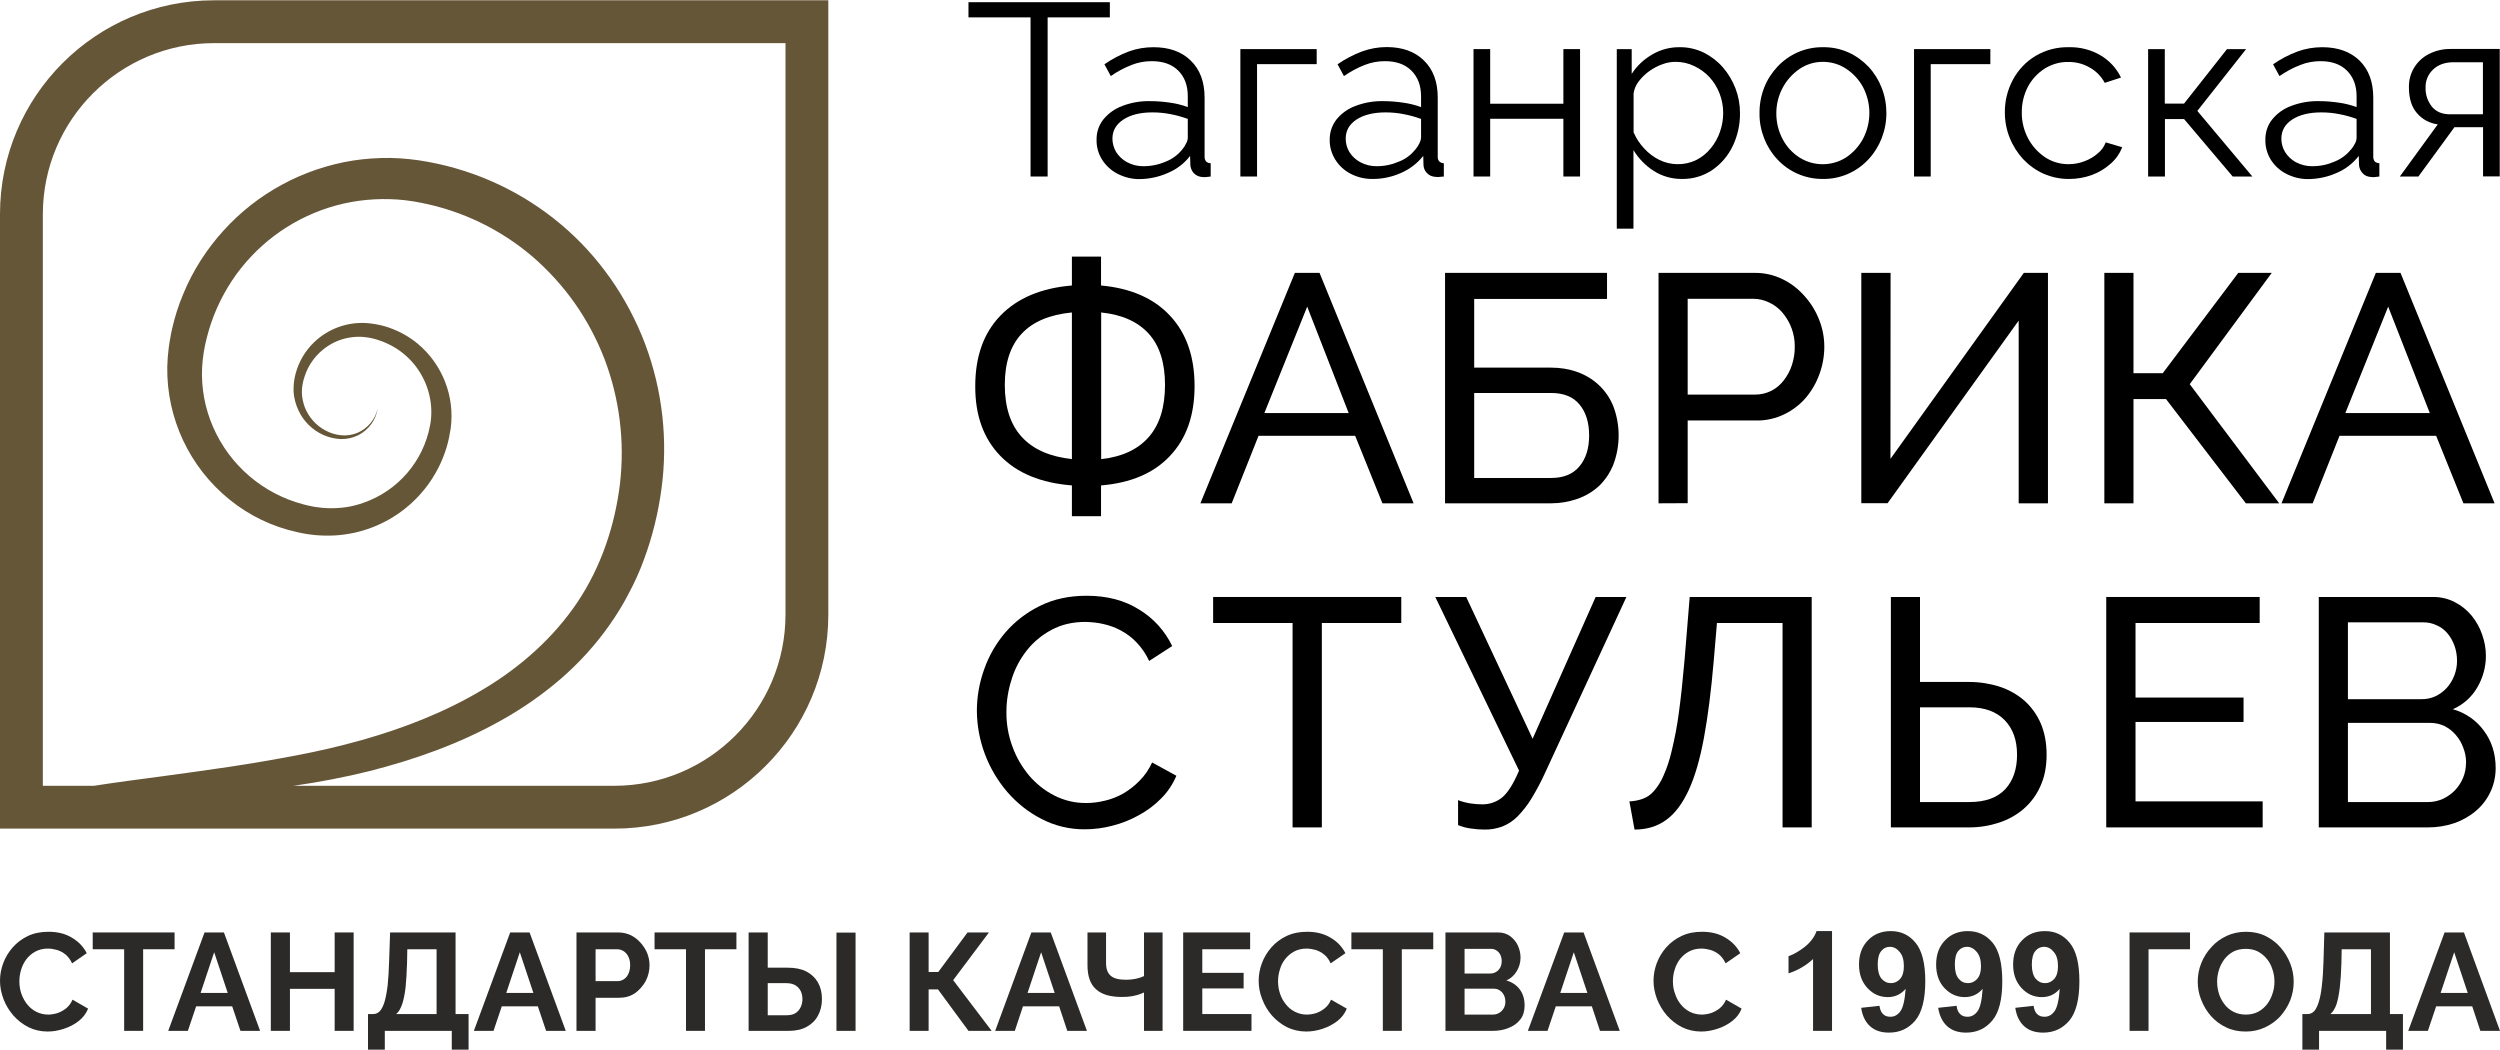
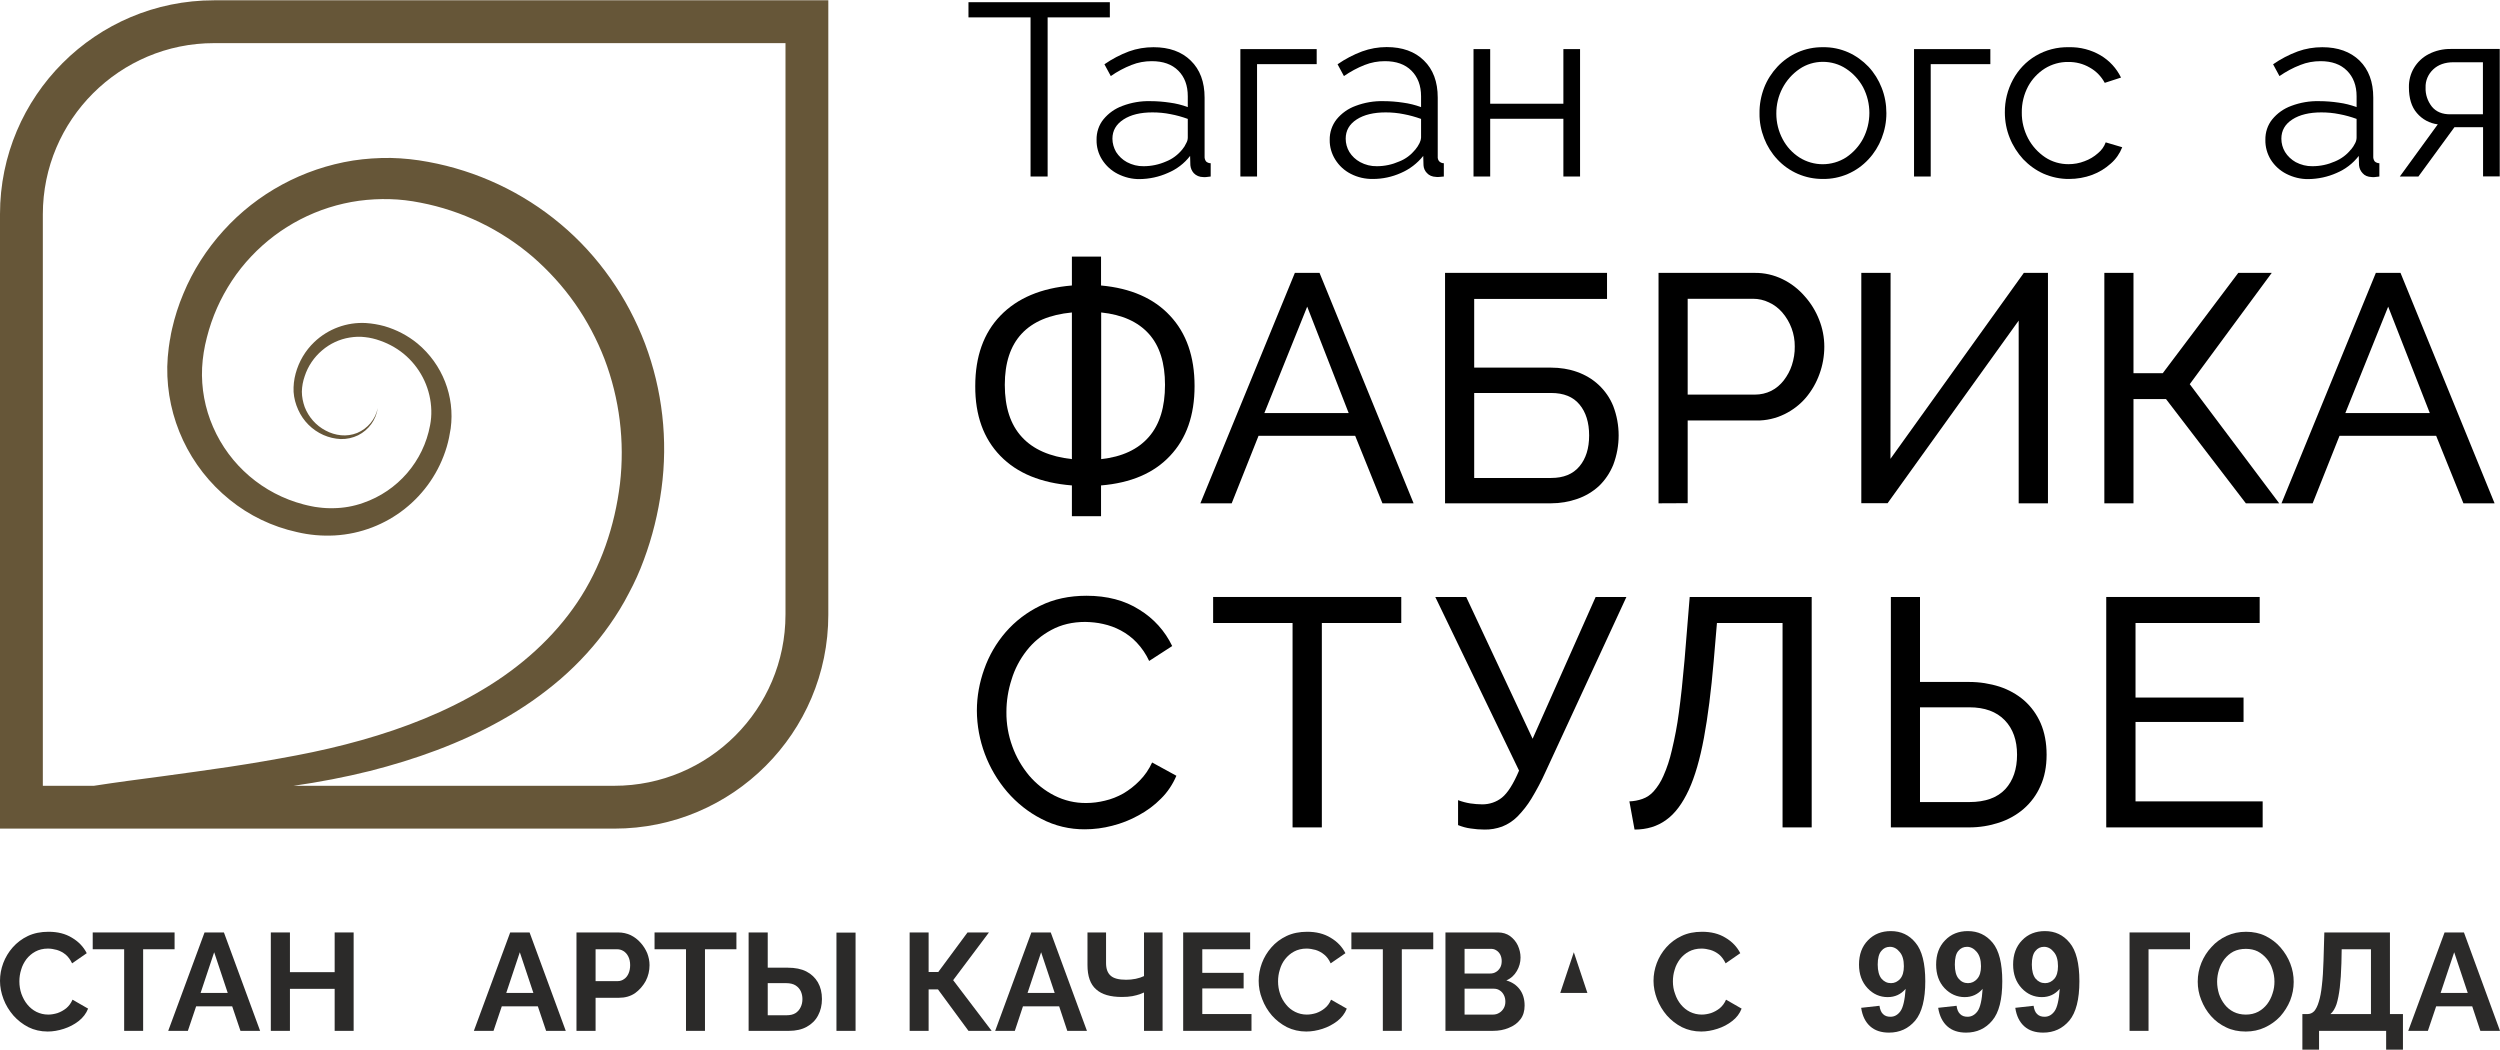
<svg xmlns="http://www.w3.org/2000/svg" xml:space="preserve" width="200px" height="84px" version="1.1" style="shape-rendering:geometricPrecision; text-rendering:geometricPrecision; image-rendering:optimizeQuality; fill-rule:evenodd; clip-rule:evenodd" viewBox="0 0 184.44 77.42">
  <defs>
    <style type="text/css">
   
    .fil2 {fill:#2B2A29;fill-rule:nonzero}
    .fil0 {fill:black;fill-rule:nonzero}
    .fil1 {fill:#665638;fill-rule:nonzero}
   
  </style>
  </defs>
  <g id="Layer_x0020_1">
    <path class="fil0" d="M81.24 33.85c1.55,-0.17 2.72,-0.72 3.52,-1.64 0.8,-0.92 1.19,-2.2 1.19,-3.84 0,-1.61 -0.39,-2.87 -1.19,-3.76 -0.8,-0.89 -1.97,-1.42 -3.52,-1.58l0 10.82zm-2.16 -10.82c-3.3,0.32 -4.95,2.1 -4.95,5.34 0,1.66 0.42,2.94 1.26,3.85 0.83,0.91 2.07,1.45 3.69,1.63l0 -10.82zm0 12.76c-2.28,-0.18 -4.04,-0.9 -5.28,-2.18 -1.24,-1.28 -1.86,-2.99 -1.85,-5.15 0,-2.18 0.62,-3.92 1.86,-5.2 1.25,-1.29 3,-2.03 5.27,-2.22l0 -2.13 2.15 0 0 2.13c2.19,0.2 3.89,0.94 5.09,2.23 1.21,1.29 1.81,3.02 1.81,5.19 0,2.16 -0.6,3.87 -1.81,5.15 -1.2,1.28 -2.9,2 -5.09,2.18l0 2.27 -2.15 0 0 -2.27z" />
    <path class="fil0" d="M99.5 30.45l-3.06 -7.85 -3.16 7.85 6.22 0zm-3.97 -10.34l1.82 0 6.94 17 -2.3 0 -2.01 -4.98 -7.13 0 -1.98 4.98 -2.31 0 6.97 -17z" />
    <path class="fil0" d="M114.44 35.24c0.91,0 1.6,-0.28 2.08,-0.85 0.48,-0.57 0.72,-1.33 0.72,-2.29 0,-0.95 -0.24,-1.72 -0.71,-2.28 -0.47,-0.57 -1.17,-0.85 -2.09,-0.85l-5.68 0 0 6.27 5.68 0zm-7.83 -15.13l11.95 0 0 1.92 -9.8 0 0 5.07 5.68 0c0.65,0 1.31,0.1 1.92,0.32 0.59,0.21 1.13,0.53 1.58,0.95 0.47,0.44 0.84,0.97 1.08,1.57 0.53,1.39 0.53,2.93 0,4.33 -0.24,0.59 -0.6,1.13 -1.06,1.57 -0.46,0.42 -1,0.74 -1.58,0.94 -0.63,0.22 -1.28,0.33 -1.94,0.33l-7.83 0 0 -17z" />
    <path class="fil0" d="M124.51 29.09l4.96 0c0.42,0 0.83,-0.09 1.21,-0.28 0.36,-0.18 0.67,-0.45 0.92,-0.77 0.26,-0.34 0.47,-0.72 0.6,-1.13 0.14,-0.44 0.22,-0.9 0.21,-1.37 0.01,-0.92 -0.32,-1.81 -0.92,-2.51 -0.27,-0.31 -0.6,-0.57 -0.98,-0.74 -0.37,-0.18 -0.77,-0.27 -1.18,-0.27l-4.82 0 0 7.07zm-2.15 8.02l0 -17 7.09 0c0.71,-0.01 1.42,0.15 2.07,0.47 0.62,0.3 1.17,0.73 1.62,1.25 0.46,0.51 0.82,1.1 1.07,1.74 0.25,0.63 0.38,1.3 0.38,1.98 0,0.69 -0.12,1.38 -0.36,2.03 -0.23,0.64 -0.57,1.23 -1.01,1.75 -0.44,0.51 -0.98,0.92 -1.58,1.21 -0.64,0.31 -1.34,0.47 -2.05,0.46l-5.08 0 0 6.1 -2.15 0.01z" />
    <polygon class="fil0" points="139.47,33.83 149.31,20.11 151.09,20.11 151.09,37.11 148.93,37.11 148.93,23.63 139.26,37.1 137.32,37.1 137.32,20.11 139.48,20.11 " />
    <polygon class="fil0" points="157.4,27.51 159.56,27.51 165.13,20.11 167.6,20.11 161.55,28.32 168.15,37.11 165.69,37.11 159.8,29.42 157.4,29.42 157.4,37.11 155.25,37.11 155.25,20.11 157.4,20.11 " />
    <path class="fil0" d="M179.26 30.45l-3.07 -7.85 -3.16 7.85 6.23 0zm-3.98 -10.34l1.82 0 6.94 17 -2.3 0 -2.01 -4.98 -7.13 0 -1.98 4.98 -2.3 0 6.96 -17z" />
    <path class="fil0" d="M72.07 52.4c0,-1.04 0.19,-2.07 0.54,-3.05 0.35,-1 0.89,-1.93 1.58,-2.73 0.71,-0.82 1.58,-1.48 2.55,-1.95 1.01,-0.5 2.15,-0.74 3.42,-0.74 1.52,0 2.82,0.34 3.9,1.03 1.05,0.64 1.89,1.57 2.42,2.68l-1.7 1.1c-0.23,-0.5 -0.54,-0.96 -0.92,-1.36 -0.34,-0.36 -0.74,-0.66 -1.17,-0.89 -0.41,-0.22 -0.85,-0.38 -1.31,-0.48 -0.43,-0.1 -0.87,-0.14 -1.31,-0.15 -0.95,0 -1.78,0.2 -2.5,0.59 -0.71,0.38 -1.34,0.9 -1.83,1.53 -0.5,0.64 -0.88,1.36 -1.11,2.13 -0.25,0.77 -0.38,1.58 -0.38,2.39 -0.01,0.87 0.14,1.73 0.44,2.55 0.28,0.78 0.7,1.5 1.23,2.14 0.52,0.61 1.16,1.12 1.87,1.48 0.73,0.37 1.53,0.56 2.35,0.55 0.46,0 0.92,-0.06 1.37,-0.17 0.48,-0.11 0.93,-0.29 1.36,-0.53 0.44,-0.26 0.84,-0.57 1.2,-0.94 0.39,-0.39 0.7,-0.85 0.93,-1.35l1.79 0.98c-0.27,0.63 -0.65,1.21 -1.14,1.69 -0.48,0.49 -1.04,0.9 -1.65,1.23 -0.61,0.34 -1.27,0.6 -1.95,0.77 -0.65,0.17 -1.33,0.26 -2.01,0.26 -1.11,0.01 -2.22,-0.25 -3.21,-0.77 -0.96,-0.49 -1.81,-1.17 -2.52,-1.99 -1.43,-1.67 -2.23,-3.8 -2.24,-6l0 0z" />
    <polygon class="fil0" points="103.38,45.94 97.52,45.94 97.52,61.02 95.36,61.02 95.36,45.94 89.5,45.94 89.5,44.02 103.38,44.02 " />
    <path class="fil0" d="M109.51 61.18c-0.34,0 -0.68,-0.03 -1.01,-0.08 -0.32,-0.04 -0.63,-0.13 -0.93,-0.25l0 -1.84c0.29,0.11 0.59,0.19 0.9,0.24 0.29,0.04 0.59,0.07 0.89,0.07 0.53,0 1.04,-0.17 1.45,-0.5 0.42,-0.34 0.84,-1 1.26,-1.99l-6.18 -12.81 2.28 0 4.9 10.46 4.65 -10.46 2.27 0 -5.98 12.93c-0.3,0.67 -0.65,1.32 -1.03,1.95 -0.29,0.48 -0.64,0.92 -1.03,1.32 -0.32,0.32 -0.7,0.57 -1.13,0.74 -0.42,0.15 -0.86,0.23 -1.31,0.22z" />
    <path class="fil0" d="M126.43 48.76c-0.19,2.2 -0.43,4.09 -0.72,5.65 -0.29,1.56 -0.66,2.85 -1.12,3.85 -0.47,1.01 -1.02,1.75 -1.67,2.21 -0.64,0.47 -1.42,0.71 -2.33,0.71l-0.38 -2.08c0.32,-0.01 0.65,-0.07 0.96,-0.18 0.32,-0.11 0.61,-0.31 0.83,-0.56 0.3,-0.34 0.54,-0.72 0.72,-1.14 0.27,-0.6 0.47,-1.23 0.62,-1.88 0.22,-0.92 0.4,-1.85 0.52,-2.78 0.15,-1.1 0.29,-2.39 0.42,-3.89l0.38 -4.65 9 0 0 17 -2.15 0 0 -15.08 -4.84 0 -0.24 2.82z" />
    <path class="fil0" d="M141.65 59.15l3.64 0c1.18,0 2.06,-0.32 2.65,-0.95 0.58,-0.63 0.87,-1.48 0.87,-2.54 0,-1.07 -0.3,-1.92 -0.91,-2.55 -0.61,-0.63 -1.48,-0.95 -2.61,-0.95l-3.64 0 0 6.99zm-2.15 -15.13l2.15 0 0 6.27 3.64 0c0.76,0 1.52,0.12 2.24,0.35 0.66,0.22 1.28,0.56 1.81,1.02 0.52,0.46 0.93,1.03 1.21,1.67 0.29,0.67 0.44,1.45 0.44,2.33 0,0.87 -0.15,1.65 -0.46,2.32 -0.28,0.64 -0.7,1.21 -1.23,1.67 -0.53,0.46 -1.15,0.8 -1.82,1.02 -0.7,0.23 -1.44,0.35 -2.19,0.35l-5.79 0 0 -17z" />
    <polygon class="fil0" points="166.93,59.1 166.93,61.02 155.39,61.02 155.39,44.02 166.71,44.02 166.71,45.94 157.55,45.94 157.55,51.44 165.52,51.44 165.52,53.24 157.55,53.24 157.55,59.1 " />
-     <path class="fil0" d="M181.94 56.25c0,-0.38 -0.07,-0.75 -0.21,-1.11 -0.12,-0.34 -0.31,-0.66 -0.55,-0.94 -0.23,-0.27 -0.51,-0.49 -0.82,-0.65 -0.33,-0.16 -0.69,-0.24 -1.06,-0.24l-6.08 0 0 5.84 5.91 0c0.38,0 0.76,-0.08 1.11,-0.24 0.33,-0.16 0.63,-0.37 0.88,-0.63 0.52,-0.55 0.82,-1.27 0.81,-2.03l0.01 0zm-8.72 -10.36l0 5.67 5.41 0c0.37,0.01 0.73,-0.07 1.06,-0.22 0.31,-0.15 0.59,-0.36 0.83,-0.62 0.48,-0.54 0.75,-1.25 0.75,-1.98 0,-0.39 -0.06,-0.77 -0.19,-1.13 -0.12,-0.33 -0.29,-0.64 -0.52,-0.91 -0.21,-0.25 -0.48,-0.46 -0.79,-0.59 -0.31,-0.15 -0.65,-0.22 -0.99,-0.22l-5.56 0zm10.9 10.75c0,0.62 -0.13,1.23 -0.4,1.79 -0.26,0.54 -0.62,1.01 -1.08,1.39 -0.46,0.39 -1,0.69 -1.58,0.89 -0.62,0.21 -1.27,0.31 -1.92,0.31l-8.07 0 0 -17 8.45 0c0.56,0 1.11,0.13 1.6,0.39 0.47,0.24 0.89,0.58 1.23,0.99 0.33,0.41 0.6,0.88 0.77,1.39 0.18,0.5 0.28,1.03 0.28,1.57 0,0.82 -0.22,1.63 -0.64,2.34 -0.41,0.71 -1.04,1.27 -1.8,1.6 0.92,0.26 1.74,0.82 2.3,1.6 0.57,0.77 0.86,1.68 0.86,2.74z" />
    <polygon class="fil0" points="81.88,1.26 77.29,1.26 77.29,13 76.03,13 76.03,1.26 71.45,1.26 71.45,0.14 81.88,0.14 " />
    <path class="fil0" d="M87.22 11.01c0.12,-0.14 0.22,-0.3 0.3,-0.48 0.07,-0.12 0.11,-0.26 0.11,-0.41l0 -1.37c-0.41,-0.15 -0.84,-0.27 -1.27,-0.35 -0.44,-0.09 -0.89,-0.13 -1.34,-0.13 -0.88,0 -1.59,0.17 -2.13,0.52 -0.54,0.35 -0.82,0.82 -0.82,1.42 0,0.34 0.1,0.68 0.27,0.98 0.2,0.31 0.47,0.57 0.8,0.75 0.38,0.2 0.8,0.31 1.23,0.3 0.57,0 1.14,-0.12 1.66,-0.35 0.46,-0.18 0.87,-0.49 1.19,-0.88zm-6.32 -0.71c-0.01,-0.55 0.16,-1.09 0.51,-1.52 0.37,-0.45 0.85,-0.79 1.4,-0.99 0.66,-0.25 1.36,-0.37 2.07,-0.35 0.48,0 0.96,0.04 1.43,0.11 0.45,0.06 0.9,0.17 1.32,0.33l0 -0.8c0,-0.79 -0.23,-1.42 -0.7,-1.89 -0.47,-0.47 -1.12,-0.7 -1.96,-0.7 -0.51,0 -1.02,0.09 -1.49,0.28 -0.54,0.21 -1.06,0.49 -1.53,0.82l-0.47 -0.87c0.56,-0.39 1.17,-0.71 1.81,-0.95 0.58,-0.21 1.19,-0.31 1.81,-0.31 1.16,0 2.08,0.33 2.75,0.99 0.68,0.66 1.02,1.57 1.02,2.73l0 4.34c-0.01,0.13 0.03,0.26 0.11,0.37 0.09,0.08 0.21,0.13 0.34,0.13l0 0.98c-0.13,0.01 -0.25,0.03 -0.34,0.04 -0.07,0.01 -0.15,0.01 -0.22,0 -0.26,0 -0.51,-0.1 -0.69,-0.29 -0.14,-0.16 -0.23,-0.36 -0.25,-0.58l-0.02 -0.69c-0.43,0.56 -1,0.99 -1.65,1.26 -0.65,0.29 -1.35,0.44 -2.06,0.45 -0.57,0.01 -1.13,-0.13 -1.64,-0.39 -0.47,-0.24 -0.86,-0.6 -1.14,-1.04 -0.28,-0.44 -0.42,-0.95 -0.41,-1.46z" />
    <polygon class="fil0" points="91.51,13 91.51,3.6 97.14,3.6 97.14,4.71 92.74,4.71 92.74,13 " />
    <path class="fil0" d="M104.42 11.01c0.12,-0.14 0.22,-0.3 0.31,-0.48 0.06,-0.12 0.1,-0.26 0.11,-0.41l0 -1.37c-0.42,-0.15 -0.85,-0.27 -1.28,-0.35 -0.44,-0.09 -0.89,-0.13 -1.33,-0.13 -0.88,0 -1.6,0.17 -2.14,0.52 -0.54,0.35 -0.81,0.82 -0.81,1.42 0,0.34 0.09,0.68 0.27,0.98 0.19,0.31 0.47,0.57 0.8,0.75 0.37,0.2 0.8,0.31 1.23,0.3 0.57,0 1.13,-0.12 1.65,-0.35 0.47,-0.18 0.87,-0.49 1.19,-0.88zm-6.32 -0.71c-0.01,-0.55 0.17,-1.09 0.51,-1.52 0.37,-0.45 0.85,-0.79 1.4,-0.99 0.66,-0.25 1.37,-0.37 2.07,-0.35 0.48,0 0.96,0.04 1.43,0.11 0.45,0.06 0.9,0.17 1.33,0.33l0 -0.8c0,-0.79 -0.24,-1.42 -0.71,-1.89 -0.47,-0.47 -1.12,-0.7 -1.96,-0.7 -0.51,0 -1.01,0.09 -1.49,0.28 -0.54,0.21 -1.05,0.49 -1.53,0.82l-0.47 -0.87c0.56,-0.39 1.17,-0.71 1.81,-0.95 0.58,-0.21 1.19,-0.32 1.81,-0.32 1.16,0 2.08,0.33 2.75,0.99 0.68,0.66 1.02,1.57 1.02,2.74l0 4.33c-0.01,0.14 0.02,0.27 0.11,0.37 0.09,0.09 0.21,0.14 0.34,0.14l0 0.98c-0.13,0.01 -0.25,0.02 -0.34,0.03 -0.08,0.01 -0.15,0.01 -0.22,0 -0.3,-0.01 -0.53,-0.11 -0.69,-0.29 -0.15,-0.15 -0.24,-0.36 -0.25,-0.57l-0.02 -0.69c-0.44,0.55 -1,0.98 -1.65,1.26 -0.65,0.29 -1.35,0.44 -2.06,0.44 -0.57,0.01 -1.14,-0.12 -1.64,-0.38 -0.47,-0.24 -0.86,-0.6 -1.14,-1.05 -0.27,-0.43 -0.42,-0.94 -0.41,-1.45z" />
    <polygon class="fil0" points="108.71,13 108.71,3.6 109.94,3.6 109.94,7.63 115.34,7.63 115.34,3.6 116.57,3.6 116.57,13 115.34,13 115.34,8.74 109.94,8.74 109.94,13 " />
-     <path class="fil0" d="M123.75 12.09c0.49,0.01 0.97,-0.1 1.4,-0.31 0.41,-0.21 0.77,-0.5 1.06,-0.86 0.3,-0.36 0.53,-0.77 0.68,-1.21 0.16,-0.45 0.24,-0.92 0.24,-1.4 0,-0.49 -0.09,-0.98 -0.27,-1.44 -0.17,-0.44 -0.42,-0.85 -0.74,-1.2 -0.32,-0.34 -0.7,-0.62 -1.13,-0.82 -0.43,-0.21 -0.9,-0.31 -1.37,-0.31 -0.34,0 -0.67,0.06 -0.98,0.18 -0.35,0.12 -0.67,0.3 -0.97,0.51 -0.29,0.21 -0.55,0.46 -0.77,0.75 -0.2,0.25 -0.33,0.56 -0.38,0.88l0 2.88c0.19,0.44 0.45,0.84 0.78,1.19 0.32,0.35 0.7,0.64 1.13,0.85 0.41,0.2 0.87,0.31 1.33,0.31l-0.01 0zm0.35 1.09c-0.75,0.01 -1.49,-0.2 -2.12,-0.61 -0.6,-0.39 -1.1,-0.91 -1.47,-1.52l0 5.8 -1.23 0 0 -13.25 1.1 0 0 1.83c0.38,-0.59 0.9,-1.08 1.51,-1.43 0.61,-0.36 1.31,-0.55 2.02,-0.54 0.62,-0.01 1.23,0.13 1.79,0.4 0.54,0.27 1.02,0.64 1.41,1.09 0.4,0.46 0.71,0.99 0.93,1.56 0.22,0.57 0.33,1.19 0.33,1.8 0.01,0.84 -0.17,1.67 -0.53,2.43 -0.34,0.71 -0.85,1.32 -1.5,1.77 -0.66,0.45 -1.44,0.68 -2.24,0.67z" />
    <path class="fil0" d="M131.05 8.36c0,0.66 0.16,1.31 0.47,1.89 0.29,0.55 0.71,1.01 1.24,1.35 1.05,0.66 2.39,0.66 3.44,-0.01 0.52,-0.35 0.95,-0.82 1.25,-1.38 0.62,-1.19 0.62,-2.61 0,-3.8 -0.3,-0.55 -0.73,-1.02 -1.25,-1.36 -0.51,-0.34 -1.11,-0.51 -1.72,-0.51 -0.61,0 -1.21,0.18 -1.71,0.52 -1.09,0.74 -1.73,1.98 -1.72,3.3zm3.43 4.82c-1.28,0.01 -2.5,-0.52 -3.36,-1.45 -0.42,-0.45 -0.75,-0.98 -0.97,-1.55 -0.23,-0.59 -0.35,-1.21 -0.34,-1.84 -0.01,-0.65 0.11,-1.29 0.34,-1.89 0.22,-0.57 0.56,-1.1 0.98,-1.55 0.42,-0.45 0.93,-0.81 1.49,-1.06 0.59,-0.26 1.23,-0.39 1.88,-0.38 0.64,-0.01 1.27,0.12 1.86,0.38 0.56,0.25 1.07,0.62 1.49,1.06 0.42,0.45 0.75,0.98 0.97,1.55 0.24,0.6 0.35,1.24 0.35,1.88 0,0.64 -0.12,1.26 -0.35,1.85 -0.22,0.57 -0.55,1.1 -0.97,1.55 -0.87,0.94 -2.09,1.47 -3.37,1.45l0 0z" />
    <polygon class="fil0" points="141.21,13 141.21,3.6 146.84,3.6 146.84,4.71 142.44,4.71 142.44,13 " />
    <path class="fil0" d="M152.66 13.18c-0.65,0.01 -1.3,-0.13 -1.9,-0.39 -0.56,-0.25 -1.07,-0.62 -1.5,-1.07 -0.42,-0.46 -0.76,-0.99 -0.99,-1.57 -0.24,-0.59 -0.36,-1.23 -0.36,-1.87 -0.01,-0.85 0.2,-1.69 0.6,-2.43 0.39,-0.72 0.96,-1.33 1.67,-1.75 0.74,-0.44 1.59,-0.66 2.46,-0.64 0.82,-0.02 1.63,0.19 2.33,0.6 0.66,0.39 1.18,0.96 1.51,1.64l-1.2 0.39c-0.26,-0.48 -0.64,-0.87 -1.11,-1.13 -0.48,-0.28 -1.03,-0.42 -1.59,-0.41 -0.6,-0.01 -1.2,0.16 -1.72,0.48 -0.52,0.33 -0.95,0.79 -1.24,1.33 -0.31,0.59 -0.47,1.25 -0.46,1.92 -0.01,0.67 0.16,1.33 0.47,1.92 0.3,0.56 0.73,1.03 1.25,1.38 0.51,0.34 1.11,0.51 1.72,0.51 0.41,0 0.81,-0.07 1.19,-0.22 0.36,-0.13 0.7,-0.33 0.99,-0.59 0.26,-0.21 0.46,-0.49 0.57,-0.8l1.22 0.36c-0.18,0.46 -0.47,0.88 -0.84,1.2 -0.41,0.37 -0.87,0.65 -1.38,0.84 -0.54,0.2 -1.12,0.3 -1.69,0.3z" />
-     <polygon class="fil0" points="158.48,13 158.48,3.6 159.71,3.6 159.71,7.62 161.13,7.62 164.3,3.6 165.71,3.6 162.11,8.16 166.17,13 164.72,13 161.13,8.76 159.72,8.76 159.72,13 " />
    <path class="fil0" d="M173.45 11.01c0.12,-0.14 0.22,-0.3 0.31,-0.48 0.06,-0.12 0.1,-0.26 0.1,-0.41l0 -1.37c-0.41,-0.15 -0.84,-0.27 -1.27,-0.35 -0.44,-0.09 -0.89,-0.13 -1.33,-0.13 -0.88,0 -1.6,0.17 -2.14,0.52 -0.54,0.35 -0.81,0.82 -0.81,1.42 0,0.34 0.09,0.68 0.27,0.98 0.19,0.31 0.47,0.57 0.79,0.75 0.38,0.2 0.81,0.31 1.23,0.3 0.58,0 1.14,-0.12 1.66,-0.35 0.46,-0.19 0.87,-0.49 1.18,-0.88l0.01 0zm-6.32 -0.71c-0.01,-0.55 0.16,-1.09 0.51,-1.52 0.37,-0.45 0.85,-0.79 1.4,-0.99 0.66,-0.25 1.37,-0.37 2.07,-0.35 0.48,0 0.96,0.04 1.43,0.11 0.45,0.06 0.89,0.17 1.32,0.33l0 -0.8c0,-0.79 -0.24,-1.42 -0.71,-1.89 -0.47,-0.47 -1.12,-0.7 -1.95,-0.7 -0.51,0 -1.02,0.09 -1.49,0.28 -0.55,0.21 -1.06,0.49 -1.54,0.82l-0.47 -0.87c0.56,-0.39 1.17,-0.71 1.82,-0.95 0.58,-0.21 1.19,-0.31 1.81,-0.31 1.15,0 2.07,0.33 2.75,0.99 0.67,0.66 1.01,1.57 1.01,2.73l0 4.34c-0.01,0.13 0.03,0.26 0.11,0.37 0.09,0.08 0.22,0.13 0.34,0.13l0 0.98c-0.13,0.01 -0.24,0.03 -0.34,0.04 -0.07,0.01 -0.15,0.01 -0.22,0 -0.3,-0.01 -0.53,-0.11 -0.68,-0.29 -0.15,-0.16 -0.24,-0.36 -0.26,-0.58l-0.02 -0.69c-0.43,0.56 -1,0.99 -1.64,1.26 -0.65,0.29 -1.36,0.44 -2.07,0.45 -0.57,0.01 -1.13,-0.13 -1.64,-0.39 -0.47,-0.24 -0.86,-0.6 -1.14,-1.04 -0.27,-0.44 -0.41,-0.95 -0.4,-1.46z" />
    <path class="fil0" d="M180.79 8.41l2.39 0 0 -3.84 -2.17 0c-0.63,0 -1.13,0.18 -1.5,0.53 -0.37,0.35 -0.58,0.83 -0.56,1.34 -0.02,0.51 0.15,1 0.46,1.4 0.31,0.38 0.77,0.58 1.38,0.57l0 0zm-3.74 4.59l2.8 -3.85c-0.6,-0.07 -1.15,-0.37 -1.54,-0.83 -0.4,-0.46 -0.59,-1.1 -0.59,-1.9 -0.01,-0.51 0.12,-1.01 0.38,-1.44 0.26,-0.43 0.63,-0.78 1.08,-1.01 0.5,-0.26 1.07,-0.39 1.64,-0.38l3.6 0 0 9.4 -1.23 0 0 -3.63 -2.11 0 -2.66 3.64 -1.37 0z" />
    <path class="fil1" d="M57.95 45.32c0,6.97 -5.66,12.63 -12.63,12.63l-23.66 0c1.89,-0.27 3.77,-0.63 5.62,-1.09 3.34,-0.85 6.65,-2.02 9.72,-3.75 1.56,-0.87 3.02,-1.89 4.37,-3.05 1.36,-1.18 2.58,-2.52 3.61,-3.99 0.52,-0.74 1,-1.52 1.41,-2.32 0.43,-0.8 0.8,-1.62 1.11,-2.47 0.63,-1.69 1.06,-3.45 1.3,-5.23 0.49,-3.62 0.07,-7.3 -1.21,-10.71 -1.29,-3.4 -3.43,-6.49 -6.23,-8.83 -2.8,-2.35 -6.17,-3.93 -9.77,-4.59 -0.91,-0.17 -1.83,-0.27 -2.76,-0.29 -0.93,-0.01 -1.86,0.05 -2.78,0.19 -3.69,0.59 -7.07,2.41 -9.57,5.18 -0.62,0.68 -1.18,1.42 -1.68,2.2 -0.49,0.77 -0.92,1.59 -1.27,2.44 -0.36,0.85 -0.64,1.73 -0.84,2.62 -0.06,0.23 -0.09,0.45 -0.13,0.68 -0.02,0.11 -0.05,0.22 -0.06,0.34l-0.05 0.34c-0.06,0.47 -0.1,0.94 -0.11,1.41 -0.06,3.8 1.64,7.42 4.6,9.81 1.44,1.17 3.14,1.99 4.96,2.39 0.92,0.22 1.86,0.3 2.8,0.25 3.85,-0.22 7.16,-2.83 8.26,-6.54 0.13,-0.44 0.22,-0.89 0.29,-1.35 0.32,-2.37 -0.61,-4.74 -2.45,-6.27 -0.72,-0.59 -1.55,-1.02 -2.44,-1.28 -0.44,-0.12 -0.9,-0.2 -1.36,-0.23 -1.41,-0.08 -2.79,0.43 -3.81,1.4 -0.67,0.64 -1.14,1.44 -1.38,2.33 -0.12,0.44 -0.17,0.9 -0.15,1.35 0.03,0.46 0.15,0.9 0.34,1.32 0.37,0.83 1.03,1.49 1.86,1.86 0.41,0.18 0.84,0.28 1.28,0.3 0.45,0.01 0.89,-0.09 1.28,-0.28 0.78,-0.39 1.33,-1.14 1.45,-2.01 -0.17,0.83 -0.74,1.51 -1.52,1.84 -0.38,0.15 -0.79,0.21 -1.19,0.17 -0.4,-0.04 -0.79,-0.16 -1.14,-0.35 -0.71,-0.37 -1.25,-0.99 -1.54,-1.73 -0.13,-0.37 -0.21,-0.75 -0.21,-1.14 0.01,-0.39 0.08,-0.77 0.21,-1.14 0.24,-0.74 0.69,-1.4 1.28,-1.9 0.58,-0.5 1.29,-0.83 2.04,-0.95 0.38,-0.06 0.75,-0.08 1.13,-0.03 0.38,0.04 0.75,0.13 1.11,0.26 0.72,0.25 1.39,0.64 1.95,1.15 1.13,1.03 1.79,2.47 1.83,3.99 0.01,0.37 -0.02,0.74 -0.09,1.1 -0.49,2.66 -2.38,4.85 -4.94,5.73 -0.7,0.25 -1.44,0.38 -2.19,0.39 -0.37,0.01 -0.74,-0.01 -1.1,-0.06 -0.19,-0.02 -0.37,-0.05 -0.55,-0.09 -0.19,-0.04 -0.38,-0.08 -0.56,-0.13 -2.98,-0.78 -5.44,-2.88 -6.67,-5.71 -0.6,-1.37 -0.88,-2.87 -0.81,-4.37 0.04,-0.76 0.16,-1.5 0.35,-2.23 0.19,-0.75 0.44,-1.48 0.75,-2.18 0.31,-0.7 0.68,-1.37 1.1,-2.01 0.42,-0.64 0.9,-1.24 1.42,-1.79 2.11,-2.24 4.92,-3.69 7.96,-4.11 0.75,-0.1 1.51,-0.14 2.27,-0.12 0.76,0.02 1.51,0.11 2.26,0.26 3.06,0.59 5.92,1.97 8.29,4 1.17,1.02 2.22,2.17 3.11,3.44 0.89,1.27 1.62,2.65 2.18,4.1 1.11,2.93 1.5,6.08 1.14,9.19 -0.38,3.13 -1.41,6.17 -3.15,8.76 -1.75,2.6 -4.16,4.75 -6.92,6.4 -2.75,1.66 -5.83,2.87 -8.99,3.76 -1.59,0.45 -3.2,0.82 -4.83,1.13 -1.63,0.31 -3.27,0.59 -4.92,0.84 -1.65,0.24 -3.31,0.48 -4.97,0.7 -1.67,0.22 -3.35,0.44 -5.03,0.7l-3.77 0 0 -42.16c0,-6.97 5.67,-12.63 12.63,-12.63l42.16 0 0 42.16zm-42.16 -45.32c-8.72,0 -15.79,7.07 -15.79,15.78l0 45.33 45.33 0c8.71,0 15.78,-7.07 15.78,-15.78l0 -0.01 0 -45.32 -45.32 0z" />
    <path class="fil2" d="M0 72.34c0,-0.45 0.08,-0.88 0.24,-1.31 0.16,-0.42 0.39,-0.81 0.7,-1.16 0.31,-0.35 0.68,-0.63 1.12,-0.84 0.45,-0.21 0.95,-0.31 1.52,-0.31 0.67,0 1.24,0.14 1.73,0.44 0.49,0.29 0.85,0.67 1.09,1.14l-1.08 0.75c-0.13,-0.27 -0.29,-0.49 -0.48,-0.65 -0.2,-0.16 -0.41,-0.27 -0.64,-0.34 -0.22,-0.06 -0.45,-0.1 -0.66,-0.1 -0.36,0 -0.67,0.08 -0.93,0.22 -0.26,0.14 -0.48,0.33 -0.66,0.56 -0.17,0.23 -0.31,0.49 -0.39,0.78 -0.09,0.28 -0.13,0.57 -0.13,0.86 0,0.32 0.05,0.63 0.15,0.92 0.11,0.3 0.25,0.56 0.44,0.79 0.19,0.23 0.41,0.41 0.67,0.54 0.27,0.13 0.55,0.2 0.87,0.2 0.22,0 0.45,-0.04 0.68,-0.11 0.23,-0.08 0.45,-0.2 0.65,-0.36 0.19,-0.16 0.35,-0.37 0.46,-0.63l1.15 0.66c-0.14,0.36 -0.38,0.67 -0.7,0.92 -0.32,0.25 -0.69,0.44 -1.09,0.57 -0.4,0.13 -0.8,0.2 -1.19,0.2 -0.52,0 -1,-0.11 -1.42,-0.32 -0.43,-0.22 -0.8,-0.51 -1.11,-0.86 -0.31,-0.36 -0.56,-0.76 -0.73,-1.21 -0.17,-0.45 -0.26,-0.9 -0.26,-1.35z" />
    <polygon id="1" class="fil2" points="12.88,70.01 10.56,70.01 10.56,76.03 9.16,76.03 9.16,70.01 6.84,70.01 6.84,68.77 12.88,68.77 " />
    <path id="2" class="fil2" d="M15.09 68.77l1.43 0 2.67 7.26 -1.45 0 -0.61 -1.81 -2.66 0 -0.61 1.81 -1.45 0 2.68 -7.26zm1.71 4.46l-1 -3 -1 3 2 0z" />
    <polygon id="3" class="fil2" points="26.09,68.77 26.09,76.03 24.69,76.03 24.69,72.93 21.39,72.93 21.39,76.03 19.98,76.03 19.98,68.77 21.39,68.77 21.39,71.7 24.69,71.7 24.69,68.77 " />
-     <path id="4" class="fil2" d="M27.15 77.42l0 -2.63 0.39 0c0.18,0 0.34,-0.07 0.48,-0.21 0.14,-0.15 0.25,-0.38 0.35,-0.69 0.09,-0.31 0.17,-0.72 0.23,-1.22 0.05,-0.5 0.09,-1.11 0.11,-1.83l0.07 -2.07 4.83 0 0 6.02 0.96 0 0 2.63 -1.24 0 0 -1.39 -4.94 0 0 1.39 -1.24 0zm2.08 -2.63l2.98 0 0 -4.78 -2.16 0 -0.02 1.02c-0.02,0.71 -0.06,1.31 -0.11,1.81 -0.06,0.49 -0.14,0.9 -0.25,1.22 -0.11,0.32 -0.25,0.57 -0.44,0.73z" />
    <path id="5" class="fil2" d="M37.64 68.77l1.43 0 2.67 7.26 -1.45 0 -0.61 -1.81 -2.66 0 -0.61 1.81 -1.45 0 2.68 -7.26zm1.71 4.46l-1 -3 -1 3 2 0z" />
    <path id="6" class="fil2" d="M42.53 76.03l0 -7.26 3.08 0c0.33,0 0.64,0.07 0.92,0.2 0.28,0.14 0.52,0.32 0.73,0.56 0.21,0.23 0.37,0.49 0.49,0.77 0.11,0.29 0.17,0.58 0.17,0.88 0,0.41 -0.09,0.8 -0.28,1.17 -0.2,0.36 -0.46,0.66 -0.79,0.9 -0.34,0.23 -0.73,0.34 -1.19,0.34l-1.72 0 0 2.44 -1.41 0zm1.41 -3.67l1.64 0c0.17,0 0.32,-0.05 0.46,-0.15 0.14,-0.09 0.25,-0.23 0.33,-0.41 0.08,-0.18 0.12,-0.39 0.12,-0.62 0,-0.25 -0.05,-0.47 -0.14,-0.64 -0.09,-0.18 -0.21,-0.31 -0.36,-0.4 -0.14,-0.09 -0.3,-0.13 -0.47,-0.13l-1.58 0 0 2.35z" />
    <polygon id="7" class="fil2" points="54.33,70.01 52.01,70.01 52.01,76.03 50.61,76.03 50.61,70.01 48.29,70.01 48.29,68.77 54.33,68.77 " />
    <path id="8" class="fil2" d="M55.23 76.03l0 -7.26 1.41 0 0 2.6 1.48 0c0.54,0 1,0.09 1.37,0.28 0.37,0.19 0.65,0.46 0.85,0.8 0.2,0.35 0.3,0.76 0.3,1.23 0,0.46 -0.1,0.87 -0.29,1.22 -0.19,0.36 -0.47,0.63 -0.83,0.83 -0.36,0.2 -0.8,0.3 -1.32,0.3l-2.97 0zm1.41 -1.15l1.37 0c0.28,0 0.51,-0.05 0.68,-0.16 0.17,-0.11 0.3,-0.26 0.38,-0.44 0.09,-0.18 0.13,-0.38 0.13,-0.6 0,-0.2 -0.04,-0.39 -0.12,-0.57 -0.08,-0.17 -0.21,-0.32 -0.38,-0.43 -0.17,-0.11 -0.41,-0.17 -0.7,-0.17l-1.36 0 0 2.37zm5.07 1.15l0 -7.25 1.41 0 0 7.25 -1.41 0z" />
    <polygon id="9" class="fil2" points="67.11,76.03 67.11,68.77 68.51,68.77 68.51,71.69 69.22,71.69 71.38,68.77 72.96,68.77 70.32,72.29 73.16,76.03 71.45,76.03 69.2,72.97 68.51,72.97 68.51,76.03 " />
    <path id="10" class="fil2" d="M76.09 68.77l1.43 0 2.67 7.26 -1.45 0 -0.6 -1.81 -2.67 0 -0.6 1.81 -1.45 0 2.67 -7.26zm1.72 4.46l-1 -3 -1 3 2 0z" />
    <path id="11" class="fil2" d="M84.4 76.03l0 -2.83c-0.07,0.03 -0.18,0.07 -0.32,0.13 -0.15,0.05 -0.33,0.1 -0.54,0.14 -0.22,0.04 -0.48,0.06 -0.77,0.06 -0.85,0 -1.48,-0.18 -1.9,-0.56 -0.43,-0.37 -0.64,-0.97 -0.64,-1.8l0 -2.4 1.37 0 0 2.25c0,0.43 0.11,0.74 0.34,0.94 0.22,0.2 0.6,0.3 1.14,0.3 0.23,0 0.47,-0.02 0.71,-0.07 0.24,-0.05 0.44,-0.12 0.61,-0.2l0 -3.22 1.37 0 0 7.26 -1.37 0z" />
    <polygon id="12" class="fil2" points="92.33,74.79 92.33,76.03 87.29,76.03 87.29,68.77 92.23,68.77 92.23,70.01 88.7,70.01 88.7,71.75 91.75,71.75 91.75,72.9 88.7,72.9 88.7,74.79 " />
    <path id="13" class="fil2" d="M92.86 72.34c0,-0.45 0.08,-0.88 0.24,-1.31 0.16,-0.42 0.39,-0.81 0.7,-1.16 0.3,-0.35 0.68,-0.63 1.12,-0.84 0.45,-0.21 0.95,-0.31 1.52,-0.31 0.66,0 1.24,0.14 1.73,0.44 0.49,0.29 0.85,0.67 1.09,1.14l-1.09 0.75c-0.12,-0.27 -0.28,-0.49 -0.48,-0.65 -0.19,-0.16 -0.41,-0.27 -0.63,-0.34 -0.23,-0.06 -0.45,-0.1 -0.67,-0.1 -0.35,0 -0.66,0.08 -0.92,0.22 -0.26,0.14 -0.48,0.33 -0.66,0.56 -0.18,0.23 -0.31,0.49 -0.39,0.78 -0.09,0.28 -0.13,0.57 -0.13,0.86 0,0.32 0.05,0.63 0.15,0.92 0.1,0.3 0.25,0.56 0.44,0.79 0.18,0.23 0.41,0.41 0.67,0.54 0.26,0.13 0.55,0.2 0.86,0.2 0.23,0 0.46,-0.04 0.69,-0.11 0.23,-0.08 0.45,-0.2 0.64,-0.36 0.2,-0.16 0.35,-0.37 0.46,-0.63l1.16 0.66c-0.14,0.36 -0.38,0.67 -0.7,0.92 -0.33,0.25 -0.69,0.44 -1.09,0.57 -0.4,0.13 -0.8,0.2 -1.2,0.2 -0.51,0 -0.99,-0.11 -1.42,-0.32 -0.43,-0.22 -0.8,-0.51 -1.11,-0.86 -0.31,-0.36 -0.55,-0.76 -0.72,-1.21 -0.18,-0.45 -0.26,-0.9 -0.26,-1.35z" />
    <polygon id="14" class="fil2" points="105.74,70.01 103.42,70.01 103.42,76.03 102.02,76.03 102.02,70.01 99.7,70.01 99.7,68.77 105.74,68.77 " />
    <path id="15" class="fil2" d="M112.48 74.16c0,0.4 -0.1,0.75 -0.31,1.02 -0.21,0.28 -0.5,0.49 -0.86,0.63 -0.35,0.15 -0.74,0.22 -1.17,0.22l-3.5 0 0 -7.26 3.88 0c0.34,0 0.64,0.09 0.89,0.27 0.24,0.18 0.44,0.41 0.57,0.69 0.13,0.29 0.2,0.58 0.2,0.89 0,0.35 -0.09,0.68 -0.27,0.99 -0.18,0.31 -0.43,0.55 -0.78,0.7 0.42,0.12 0.75,0.34 0.99,0.66 0.24,0.32 0.36,0.72 0.36,1.19zm-1.42 -0.27c0,-0.18 -0.03,-0.35 -0.11,-0.5 -0.07,-0.14 -0.17,-0.26 -0.3,-0.34 -0.13,-0.09 -0.27,-0.13 -0.44,-0.13l-2.16 0 0 1.91 2.09 0c0.17,0 0.33,-0.04 0.47,-0.13 0.14,-0.08 0.25,-0.2 0.33,-0.34 0.08,-0.14 0.12,-0.3 0.12,-0.47zm-3.01 -3.91l0 1.82 1.88 0c0.16,0 0.3,-0.03 0.43,-0.11 0.13,-0.07 0.23,-0.18 0.31,-0.31 0.08,-0.14 0.12,-0.3 0.12,-0.5 0,-0.18 -0.04,-0.34 -0.11,-0.48 -0.07,-0.13 -0.17,-0.24 -0.29,-0.31 -0.12,-0.08 -0.25,-0.11 -0.4,-0.11l-1.94 0z" />
-     <path id="16" class="fil2" d="M115.4 68.77l1.43 0 2.67 7.26 -1.46 0 -0.6 -1.81 -2.66 0 -0.61 1.81 -1.45 0 2.68 -7.26zm1.71 4.46l-1 -3 -1 3 2 0z" />
+     <path id="16" class="fil2" d="M115.4 68.77zm1.71 4.46l-1 -3 -1 3 2 0z" />
    <path id="17" class="fil2" d="M121.99 72.34c0,-0.45 0.08,-0.88 0.24,-1.31 0.16,-0.42 0.39,-0.81 0.7,-1.16 0.31,-0.35 0.68,-0.63 1.13,-0.84 0.44,-0.21 0.94,-0.31 1.51,-0.31 0.67,0 1.24,0.14 1.73,0.44 0.49,0.29 0.85,0.67 1.09,1.14l-1.08 0.75c-0.13,-0.27 -0.29,-0.49 -0.48,-0.65 -0.2,-0.16 -0.41,-0.27 -0.64,-0.34 -0.22,-0.06 -0.44,-0.1 -0.66,-0.1 -0.36,0 -0.67,0.08 -0.93,0.22 -0.26,0.14 -0.48,0.33 -0.66,0.56 -0.17,0.23 -0.31,0.49 -0.39,0.78 -0.09,0.28 -0.13,0.57 -0.13,0.86 0,0.32 0.05,0.63 0.16,0.92 0.1,0.3 0.24,0.56 0.43,0.79 0.19,0.23 0.41,0.41 0.67,0.54 0.27,0.13 0.55,0.2 0.87,0.2 0.22,0 0.45,-0.04 0.68,-0.11 0.23,-0.08 0.45,-0.2 0.65,-0.36 0.19,-0.16 0.35,-0.37 0.46,-0.63l1.15 0.66c-0.14,0.36 -0.37,0.67 -0.7,0.92 -0.32,0.25 -0.68,0.44 -1.09,0.57 -0.4,0.13 -0.8,0.2 -1.19,0.2 -0.52,0 -0.99,-0.11 -1.42,-0.32 -0.43,-0.22 -0.8,-0.51 -1.11,-0.86 -0.31,-0.36 -0.55,-0.76 -0.73,-1.21 -0.17,-0.45 -0.26,-0.9 -0.26,-1.35z" />
    <polygon id="18" class="fil2" points="157.11,76.03 157.11,68.77 161.57,68.77 161.57,70.01 158.51,70.01 158.51,76.03 " />
    <path id="19" class="fil2" d="M165.68 76.08c-0.54,0 -1.02,-0.1 -1.45,-0.31 -0.43,-0.2 -0.8,-0.48 -1.11,-0.83 -0.31,-0.35 -0.55,-0.75 -0.72,-1.19 -0.18,-0.44 -0.26,-0.89 -0.26,-1.35 0,-0.49 0.09,-0.95 0.27,-1.39 0.18,-0.44 0.43,-0.83 0.75,-1.17 0.31,-0.35 0.69,-0.62 1.12,-0.82 0.43,-0.2 0.91,-0.3 1.43,-0.3 0.52,0 1,0.1 1.43,0.31 0.44,0.22 0.81,0.5 1.11,0.85 0.31,0.36 0.55,0.75 0.72,1.19 0.17,0.44 0.25,0.88 0.25,1.35 0,0.48 -0.09,0.93 -0.26,1.37 -0.18,0.44 -0.43,0.83 -0.74,1.18 -0.32,0.34 -0.7,0.61 -1.13,0.81 -0.43,0.2 -0.9,0.3 -1.41,0.3zm-2.11 -3.68c0,0.31 0.05,0.61 0.14,0.91 0.1,0.29 0.24,0.55 0.42,0.78 0.18,0.23 0.4,0.41 0.66,0.54 0.26,0.13 0.56,0.2 0.9,0.2 0.34,0 0.64,-0.07 0.91,-0.21 0.26,-0.14 0.48,-0.33 0.66,-0.56 0.18,-0.24 0.31,-0.5 0.4,-0.79 0.1,-0.29 0.14,-0.58 0.14,-0.87 0,-0.32 -0.05,-0.62 -0.15,-0.91 -0.09,-0.29 -0.23,-0.55 -0.41,-0.77 -0.19,-0.23 -0.41,-0.41 -0.67,-0.55 -0.26,-0.13 -0.56,-0.19 -0.88,-0.19 -0.35,0 -0.66,0.07 -0.92,0.2 -0.26,0.14 -0.48,0.33 -0.66,0.56 -0.17,0.23 -0.31,0.49 -0.4,0.78 -0.09,0.28 -0.14,0.58 -0.14,0.88z" />
    <path id="20" class="fil2" d="M169.86 77.42l0 -2.63 0.39 0c0.18,0 0.34,-0.07 0.48,-0.21 0.13,-0.15 0.25,-0.38 0.34,-0.69 0.1,-0.31 0.18,-0.72 0.23,-1.22 0.06,-0.5 0.1,-1.11 0.12,-1.83l0.06 -2.07 4.84 0 0 6.02 0.96 0 0 2.63 -1.24 0 0 -1.39 -4.95 0 0 1.39 -1.23 0zm2.07 -2.63l2.99 0 0 -4.78 -2.16 0 -0.02 1.02c-0.02,0.71 -0.06,1.31 -0.12,1.81 -0.06,0.49 -0.14,0.9 -0.24,1.22 -0.11,0.32 -0.26,0.57 -0.45,0.73z" />
    <path id="21" class="fil2" d="M180.35 68.77l1.43 0 2.66 7.26 -1.45 0 -0.6 -1.81 -2.66 0 -0.61 1.81 -1.45 0 2.68 -7.26zm1.71 4.46l-1 -3 -1 3 2 0z" />
-     <path id="22" class="fil2" d="M135.16 76.03l-1.4 0 0 -5.3c-0.51,0.48 -1.12,0.83 -1.81,1.06l0 -1.27c0.36,-0.12 0.76,-0.35 1.19,-0.68 0.43,-0.34 0.72,-0.73 0.88,-1.17l1.14 0 0 7.36z" />
    <path id="23" class="fil2" d="M137.31 74.33l1.35 -0.15c0.04,0.27 0.12,0.48 0.26,0.61 0.14,0.14 0.32,0.2 0.55,0.2 0.29,0 0.53,-0.13 0.73,-0.4 0.2,-0.27 0.33,-0.82 0.39,-1.66 -0.35,0.41 -0.79,0.61 -1.32,0.61 -0.58,0 -1.08,-0.22 -1.49,-0.66 -0.42,-0.45 -0.63,-1.03 -0.63,-1.74 0,-0.74 0.22,-1.34 0.66,-1.79 0.44,-0.46 1.01,-0.68 1.69,-0.68 0.74,0 1.35,0.28 1.82,0.86 0.48,0.57 0.72,1.52 0.72,2.84 0,1.34 -0.25,2.31 -0.74,2.9 -0.5,0.59 -1.14,0.89 -1.94,0.89 -0.57,0 -1.03,-0.15 -1.38,-0.46 -0.35,-0.31 -0.58,-0.76 -0.67,-1.37zm3.15 -3.07c0,-0.46 -0.1,-0.81 -0.31,-1.05 -0.2,-0.25 -0.44,-0.38 -0.72,-0.38 -0.26,0 -0.47,0.1 -0.64,0.31 -0.17,0.2 -0.26,0.54 -0.26,1 0,0.47 0.1,0.82 0.28,1.04 0.19,0.22 0.42,0.33 0.7,0.33 0.27,0 0.49,-0.11 0.68,-0.32 0.18,-0.21 0.27,-0.52 0.27,-0.93z" />
    <path id="24" class="fil2" d="M142.99 74.33l1.36 -0.15c0.03,0.27 0.12,0.48 0.26,0.61 0.14,0.14 0.32,0.2 0.55,0.2 0.28,0 0.53,-0.13 0.73,-0.4 0.2,-0.27 0.33,-0.82 0.38,-1.66 -0.35,0.41 -0.79,0.61 -1.32,0.61 -0.57,0 -1.07,-0.22 -1.49,-0.66 -0.42,-0.45 -0.62,-1.03 -0.62,-1.74 0,-0.74 0.22,-1.34 0.66,-1.79 0.44,-0.46 1,-0.68 1.68,-0.68 0.74,0 1.35,0.28 1.83,0.86 0.47,0.57 0.71,1.52 0.71,2.84 0,1.34 -0.24,2.31 -0.74,2.9 -0.49,0.59 -1.14,0.89 -1.93,0.89 -0.57,0 -1.03,-0.15 -1.38,-0.46 -0.35,-0.31 -0.58,-0.76 -0.68,-1.37zm3.16 -3.07c0,-0.46 -0.11,-0.81 -0.31,-1.05 -0.21,-0.25 -0.45,-0.38 -0.72,-0.38 -0.26,0 -0.48,0.1 -0.65,0.31 -0.17,0.2 -0.25,0.54 -0.25,1 0,0.47 0.09,0.82 0.28,1.04 0.18,0.22 0.41,0.33 0.69,0.33 0.27,0 0.5,-0.11 0.68,-0.32 0.19,-0.21 0.28,-0.52 0.28,-0.93z" />
    <path id="25" class="fil2" d="M148.68 74.33l1.35 -0.15c0.04,0.27 0.12,0.48 0.26,0.61 0.14,0.14 0.32,0.2 0.55,0.2 0.29,0 0.53,-0.13 0.73,-0.4 0.2,-0.27 0.33,-0.82 0.39,-1.66 -0.35,0.41 -0.79,0.61 -1.32,0.61 -0.58,0 -1.08,-0.22 -1.49,-0.66 -0.42,-0.45 -0.63,-1.03 -0.63,-1.74 0,-0.74 0.22,-1.34 0.66,-1.79 0.44,-0.46 1.01,-0.68 1.69,-0.68 0.74,0 1.35,0.28 1.82,0.86 0.48,0.57 0.72,1.52 0.72,2.84 0,1.34 -0.25,2.31 -0.74,2.9 -0.5,0.59 -1.14,0.89 -1.93,0.89 -0.58,0 -1.04,-0.15 -1.39,-0.46 -0.35,-0.31 -0.58,-0.76 -0.67,-1.37zm3.15 -3.07c0,-0.46 -0.1,-0.81 -0.31,-1.05 -0.2,-0.25 -0.44,-0.38 -0.72,-0.38 -0.26,0 -0.47,0.1 -0.64,0.31 -0.17,0.2 -0.26,0.54 -0.26,1 0,0.47 0.1,0.82 0.28,1.04 0.19,0.22 0.42,0.33 0.7,0.33 0.27,0 0.49,-0.11 0.68,-0.32 0.18,-0.21 0.27,-0.52 0.27,-0.93z" />
  </g>
</svg>